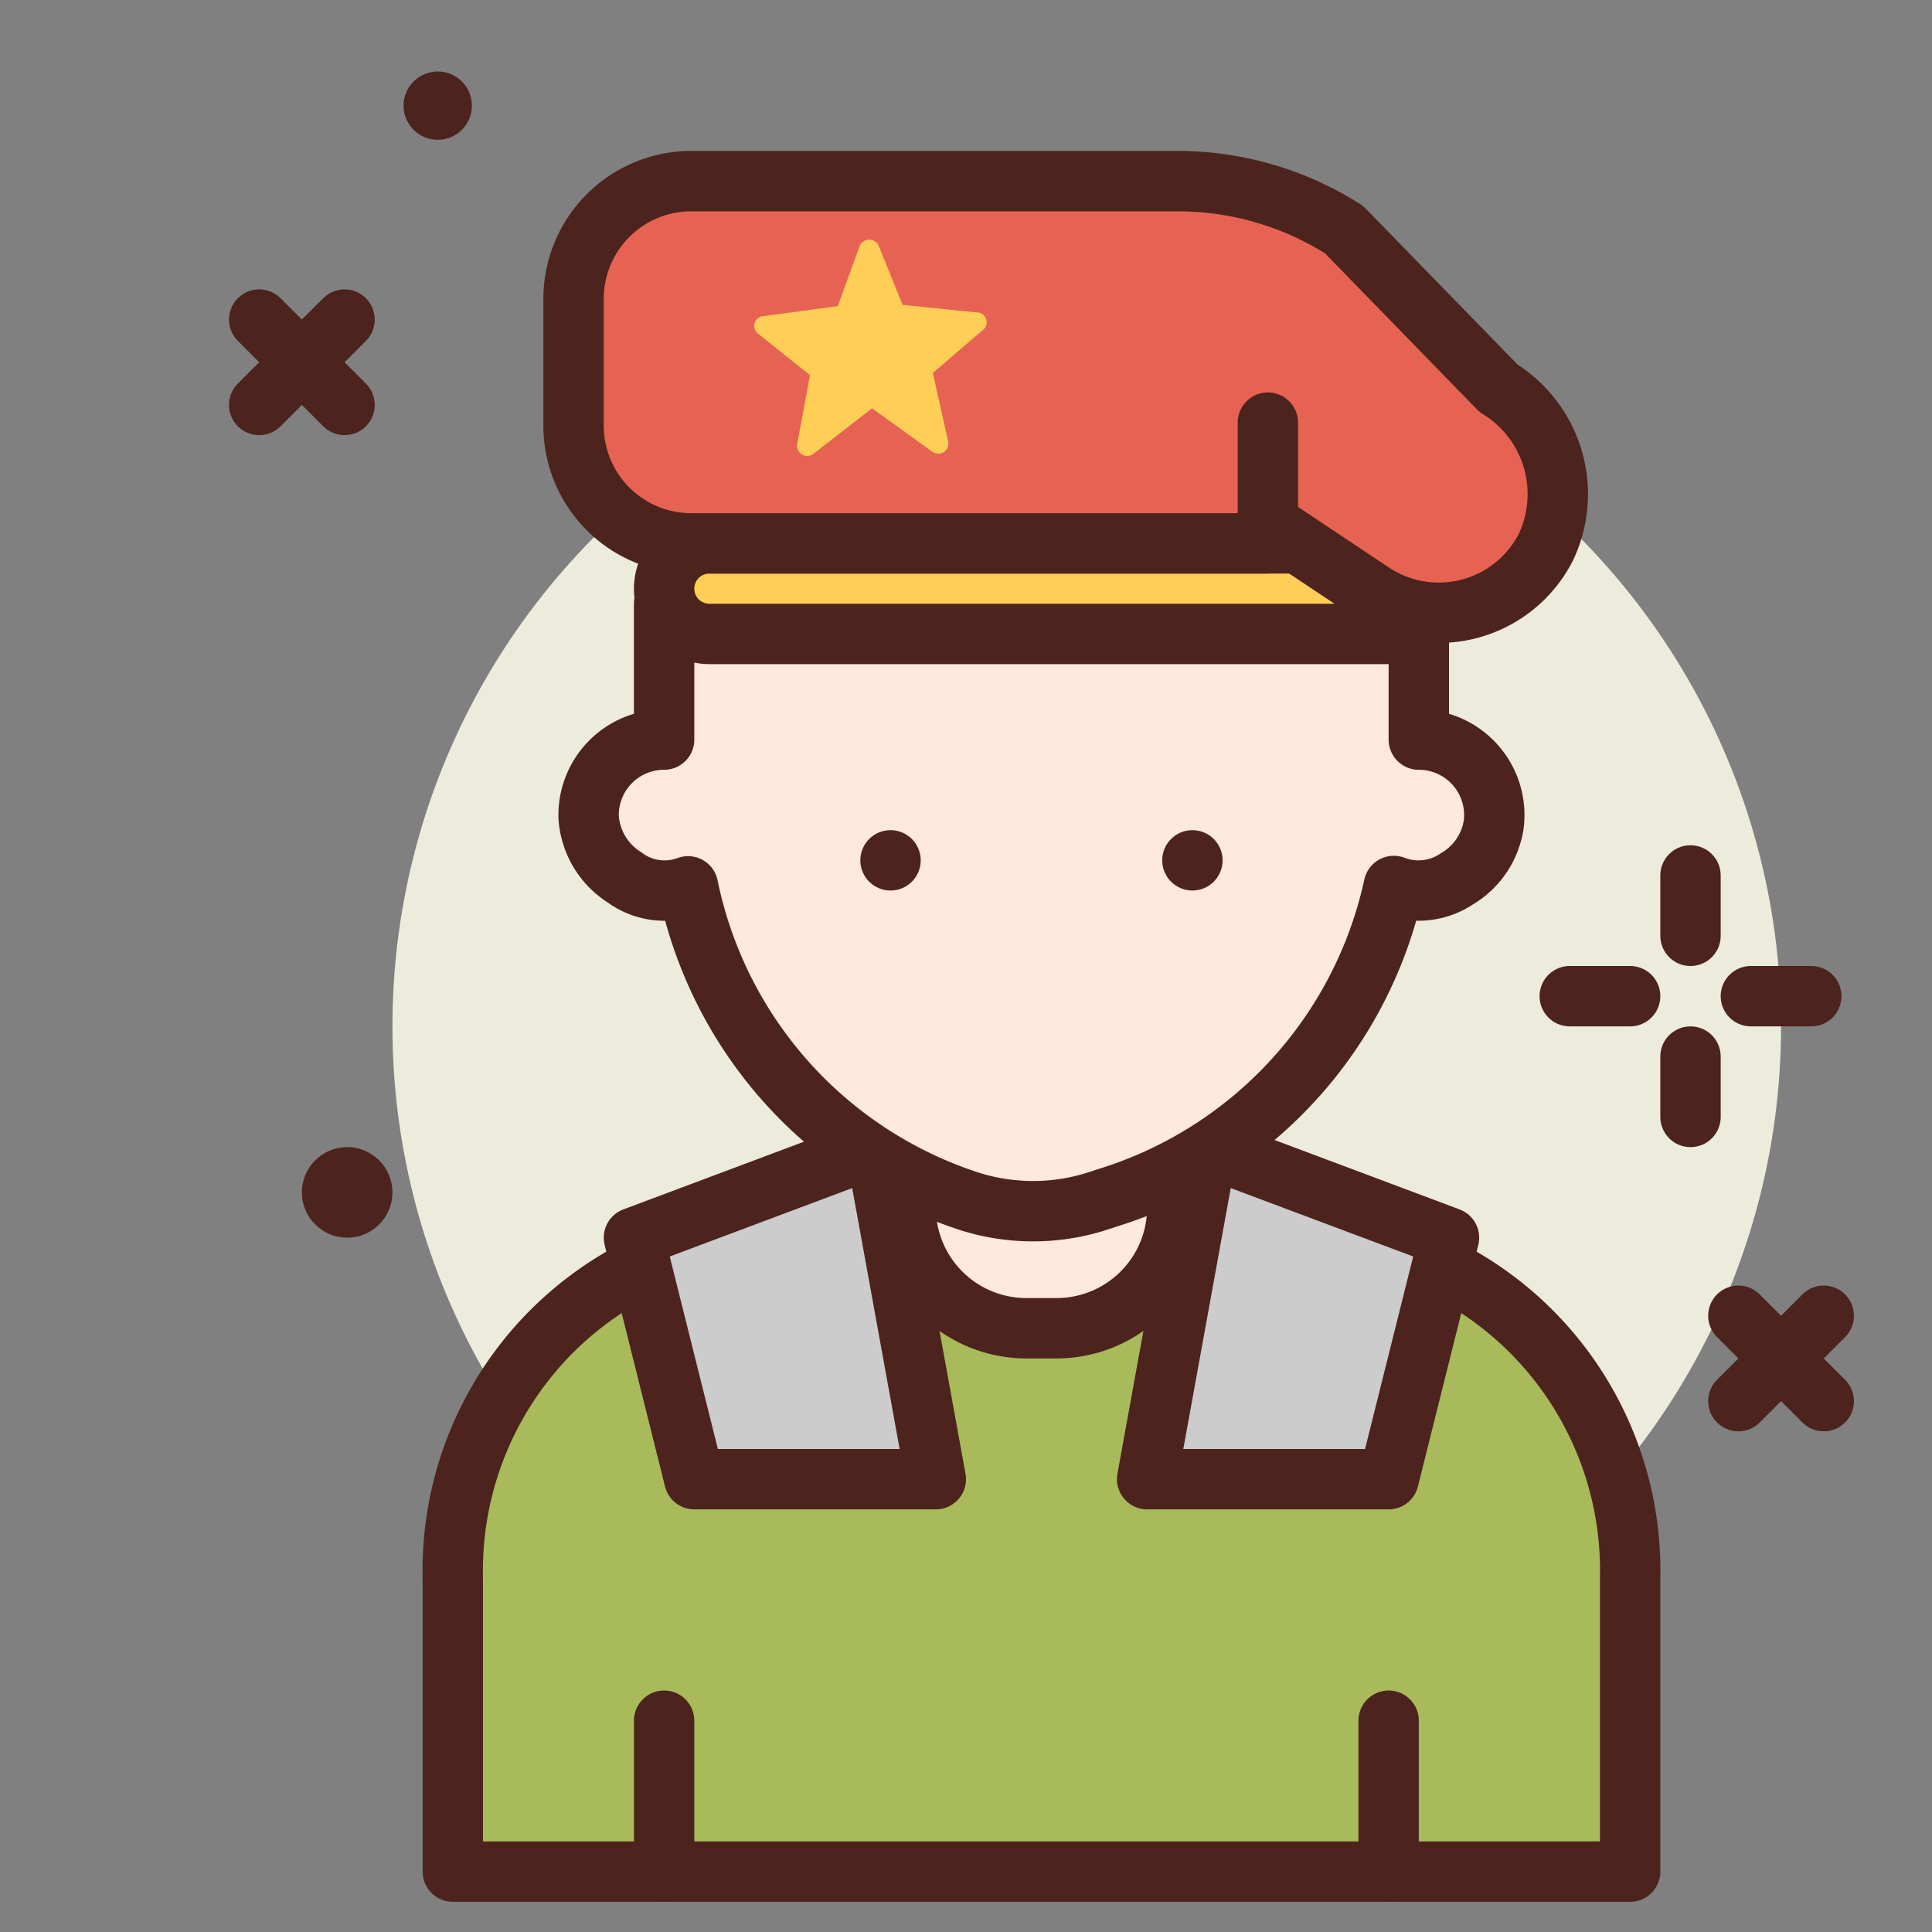
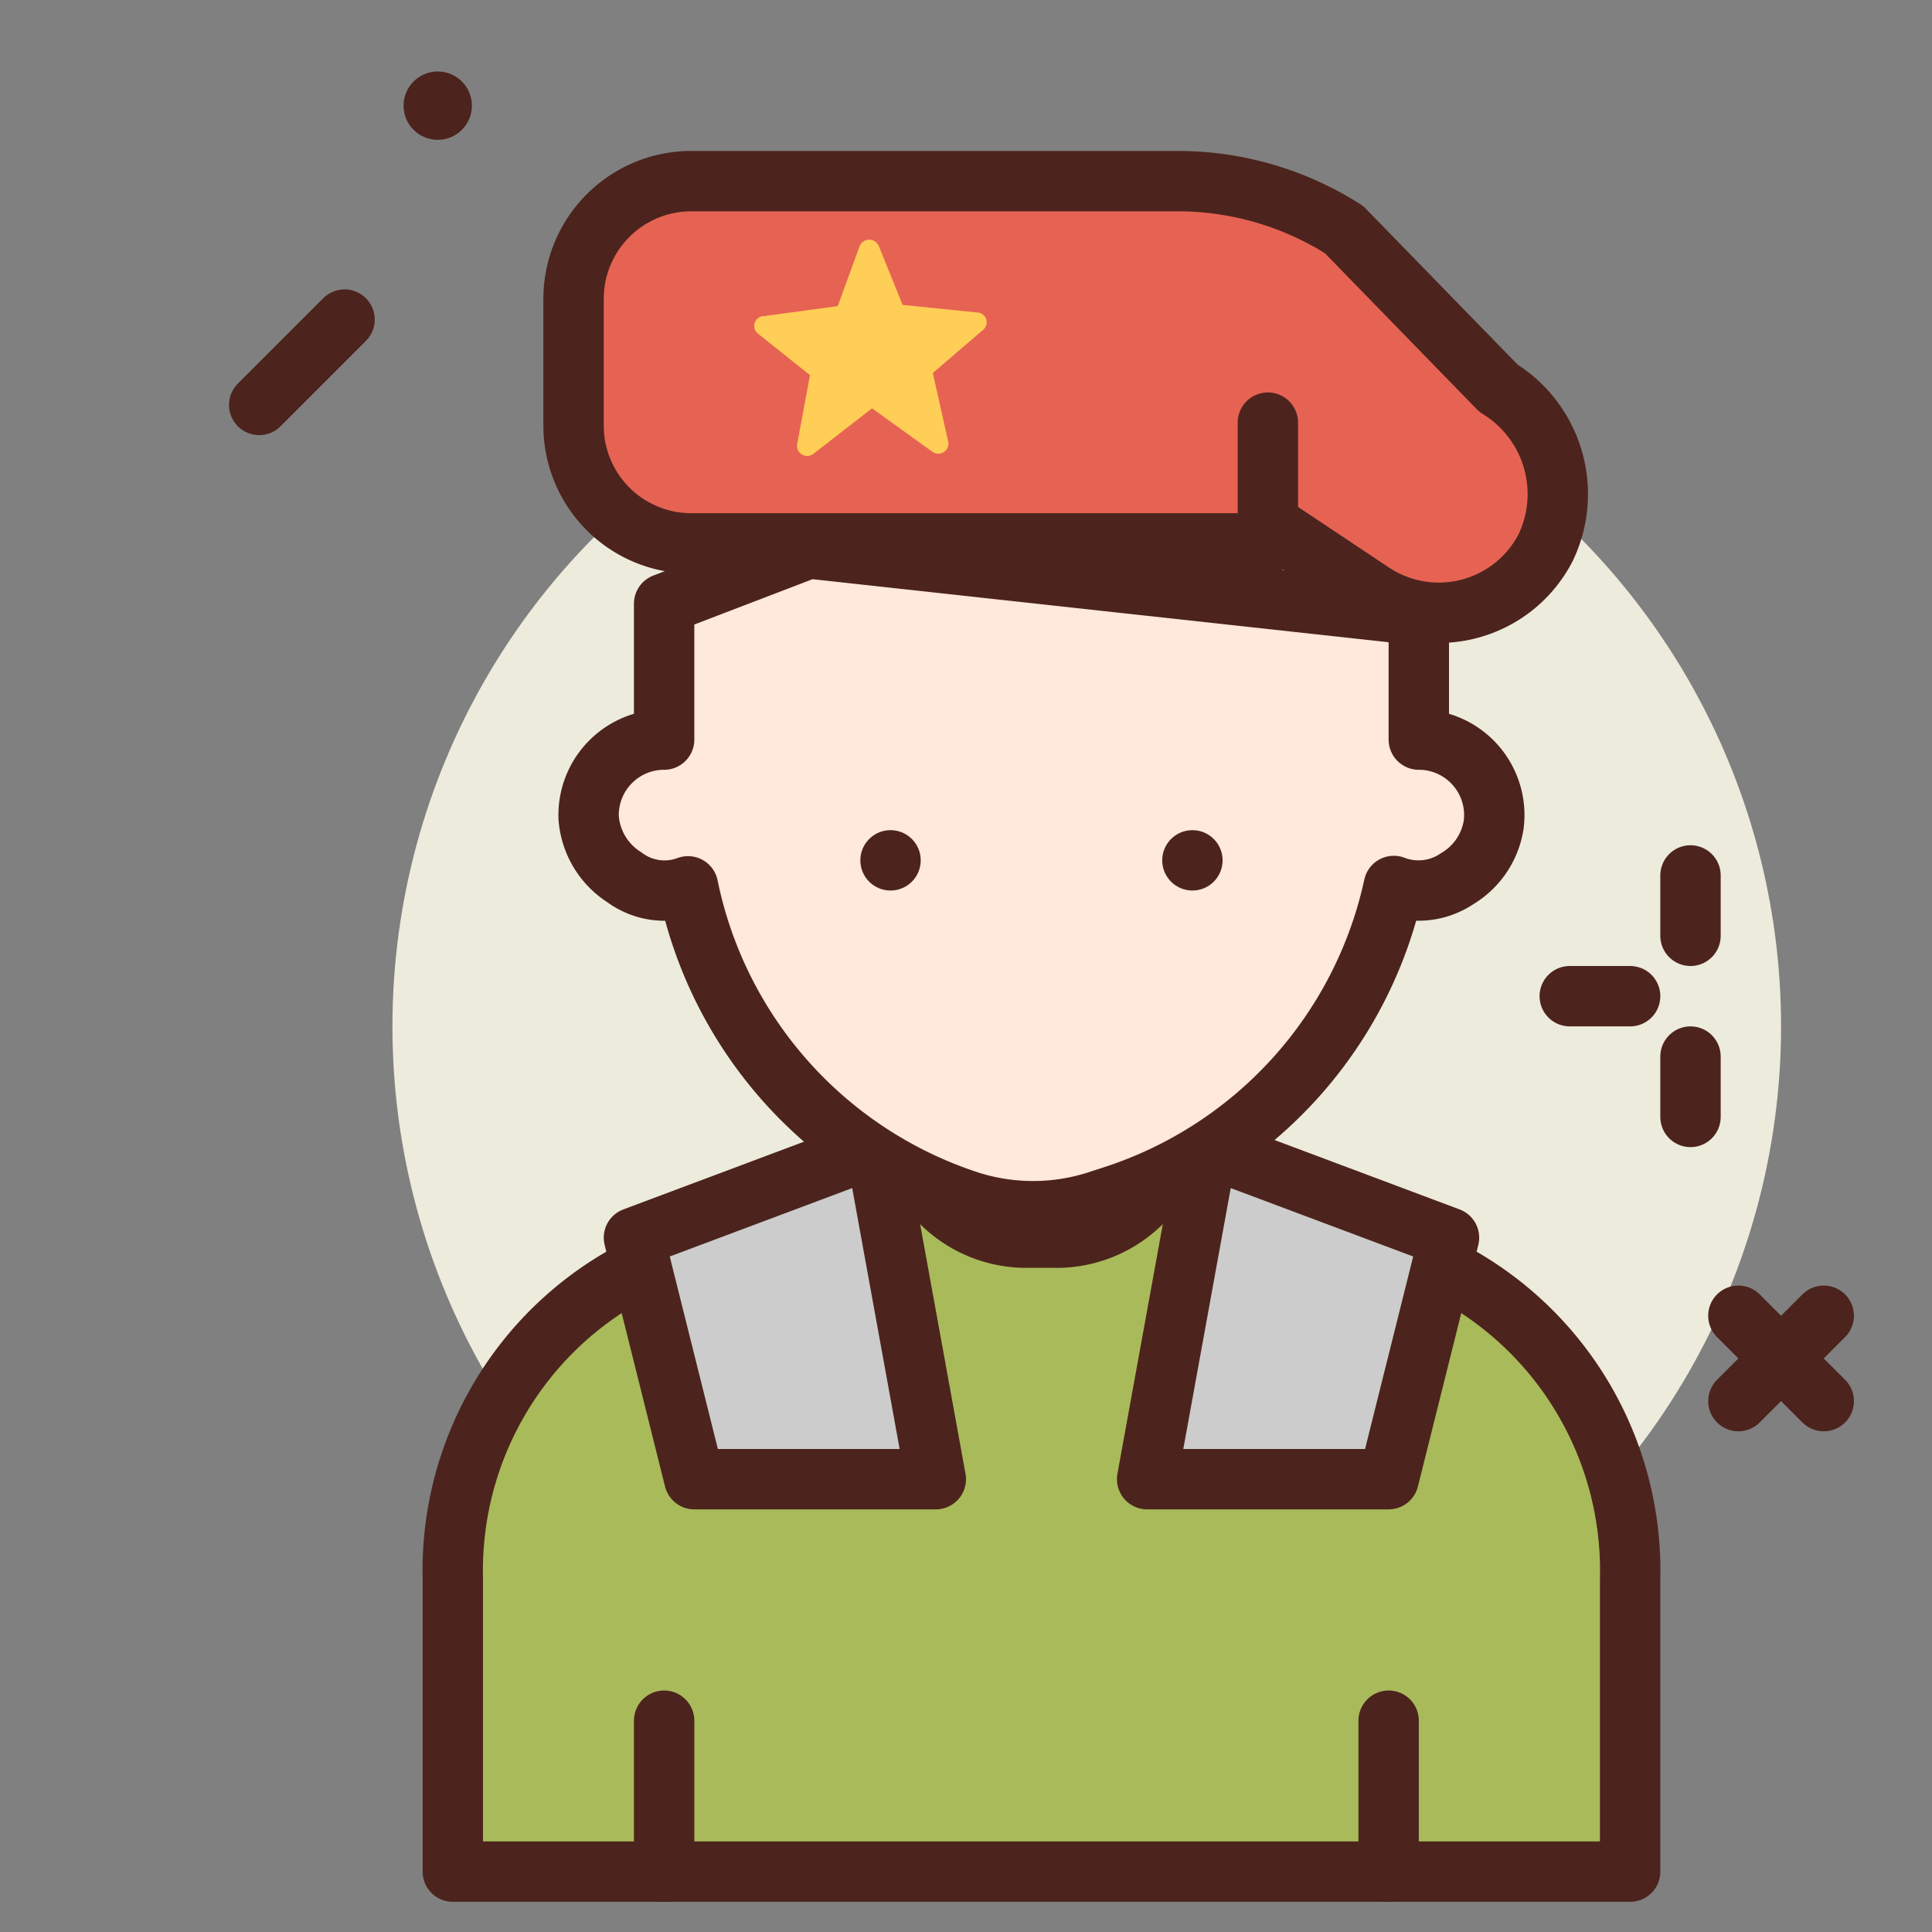
<svg xmlns="http://www.w3.org/2000/svg" width="800px" height="800px" viewBox="0 0 64 64">
  <rect x="0" y="0" width="64" height="64" fill="#808080" stroke="none" />
  <title>soldier</title>
  <g id="soldier">
    <circle cx="36" cy="34" r="23" style="fill:#edebdc" />
    <line x1="56" y1="29" x2="56" y2="31" style="fill:none;stroke:#4c241d;stroke-linecap:round;stroke-linejoin:round;stroke-width:2px" />
    <line x1="56" y1="35" x2="56" y2="37" style="fill:none;stroke:#4c241d;stroke-linecap:round;stroke-linejoin:round;stroke-width:2px" />
    <line x1="52" y1="33" x2="54" y2="33" style="fill:none;stroke:#4c241d;stroke-linecap:round;stroke-linejoin:round;stroke-width:2px" />
-     <line x1="58" y1="33" x2="60" y2="33" style="fill:none;stroke:#4c241d;stroke-linecap:round;stroke-linejoin:round;stroke-width:2px" />
-     <circle cx="11.5" cy="39.5" r="1.5" style="fill:#4c241d" />
    <path d="M54,62H15V52.279a11.2,11.2,0,0,1,5.9-10.125L33.973,36,48.1,42.154A11.2,11.2,0,0,1,54,52.279Z" style="fill:#a9ba5a;stroke:#4c241d;stroke-linecap:round;stroke-linejoin:round;stroke-width:2px" />
    <circle cx="14.5" cy="3.5" r="1.132" style="fill:#4c241d" />
    <polygon points="31 49 23 49 21 41 29 38 31 49" style="fill:#ccc;stroke:#4c241d;stroke-linecap:round;stroke-linejoin:round;stroke-width:2px" />
    <polygon points="38 49 46 49 48 41 40 38 38 49" style="fill:#ccc;stroke:#4c241d;stroke-linecap:round;stroke-linejoin:round;stroke-width:2px" />
-     <path d="M30,37h9a0,0,0,0,1,0,0v3a4,4,0,0,1-4,4H34a4,4,0,0,1-4-4V37a0,0,0,0,1,0,0Z" style="fill:#ffe8dc;stroke:#4c241d;stroke-linecap:round;stroke-linejoin:round;stroke-width:2px" />
+     <path d="M30,37h9a0,0,0,0,1,0,0a4,4,0,0,1-4,4H34a4,4,0,0,1-4-4V37a0,0,0,0,1,0,0Z" style="fill:#ffe8dc;stroke:#4c241d;stroke-linecap:round;stroke-linejoin:round;stroke-width:2px" />
    <path d="M22,24.5a2.5,2.5,0,0,0-2.5,2.591,2.56,2.56,0,0,0,1.183,1.97,2.225,2.225,0,0,0,2.108.3A13.9,13.9,0,0,0,32.15,39.808a6.978,6.978,0,0,0,4.285-.046l.444-.144a13.9,13.9,0,0,0,9.293-10.269,2.282,2.282,0,0,0,2.093-.238,2.537,2.537,0,0,0,1.215-1.793A2.5,2.5,0,0,0,47,24.5V20.379L26.786,18.166,22,20Z" style="fill:#ffe8dc;stroke:#4c241d;stroke-linecap:round;stroke-linejoin:round;stroke-width:2px" />
    <circle cx="39.5" cy="28.5" r="1" style="fill:#4c241d" />
    <circle cx="29.5" cy="28.5" r="1" style="fill:#4c241d" />
    <line x1="22" y1="62" x2="22" y2="57" style="fill:none;stroke:#4c241d;stroke-linecap:round;stroke-linejoin:round;stroke-width:2px" />
    <line x1="46" y1="62" x2="46" y2="57" style="fill:none;stroke:#4c241d;stroke-linecap:round;stroke-linejoin:round;stroke-width:2px" />
-     <line x1="8.586" y1="10.586" x2="11.414" y2="13.414" style="fill:none;stroke:#4c241d;stroke-linecap:round;stroke-linejoin:round;stroke-width:2px" />
    <line x1="11.414" y1="10.586" x2="8.586" y2="13.414" style="fill:none;stroke:#4c241d;stroke-linecap:round;stroke-linejoin:round;stroke-width:2px" />
    <line x1="57.586" y1="43.586" x2="60.414" y2="46.414" style="fill:none;stroke:#4c241d;stroke-linecap:round;stroke-linejoin:round;stroke-width:2px" />
    <line x1="60.414" y1="43.586" x2="57.586" y2="46.414" style="fill:none;stroke:#4c241d;stroke-linecap:round;stroke-linejoin:round;stroke-width:2px" />
-     <path d="M23.5,18h22A1.5,1.5,0,0,1,47,19.5V21a0,0,0,0,1,0,0H23.5A1.5,1.5,0,0,1,22,19.5v0A1.5,1.5,0,0,1,23.5,18Z" style="fill:#ffce56;stroke:#4c241d;stroke-linecap:round;stroke-linejoin:round;stroke-width:2px" />
    <path d="M49.639,12.861,44.522,7.605A10.267,10.267,0,0,0,39.01,6H22.9A3.9,3.9,0,0,0,19,9.9V14.1A3.9,3.9,0,0,0,22.9,18H42v-.672l3.451,2.3a3.981,3.981,0,0,0,5.757-1.5A4.111,4.111,0,0,0,49.639,12.861Z" style="fill:#e66353;stroke:#4c241d;stroke-linecap:round;stroke-linejoin:round;stroke-width:2px" />
    <path d="M28.47,8.17l-.718,1.97-2.431.33a.327.327,0,0,0-.189.6l1.7,1.357-.418,2.251a.337.337,0,0,0,.528.358l1.945-1.51,2,1.44a.335.335,0,0,0,.514-.375l-.5-2.236,1.651-1.416a.327.327,0,0,0-.21-.59L29.9,10.1l-.787-1.944A.343.343,0,0,0,28.47,8.17Z" style="fill:#ffce56" />
    <line x1="42" y1="14" x2="42" y2="17" style="fill:none;stroke:#4c241d;stroke-linecap:round;stroke-linejoin:round;stroke-width:2px" />
  </g>
</svg>